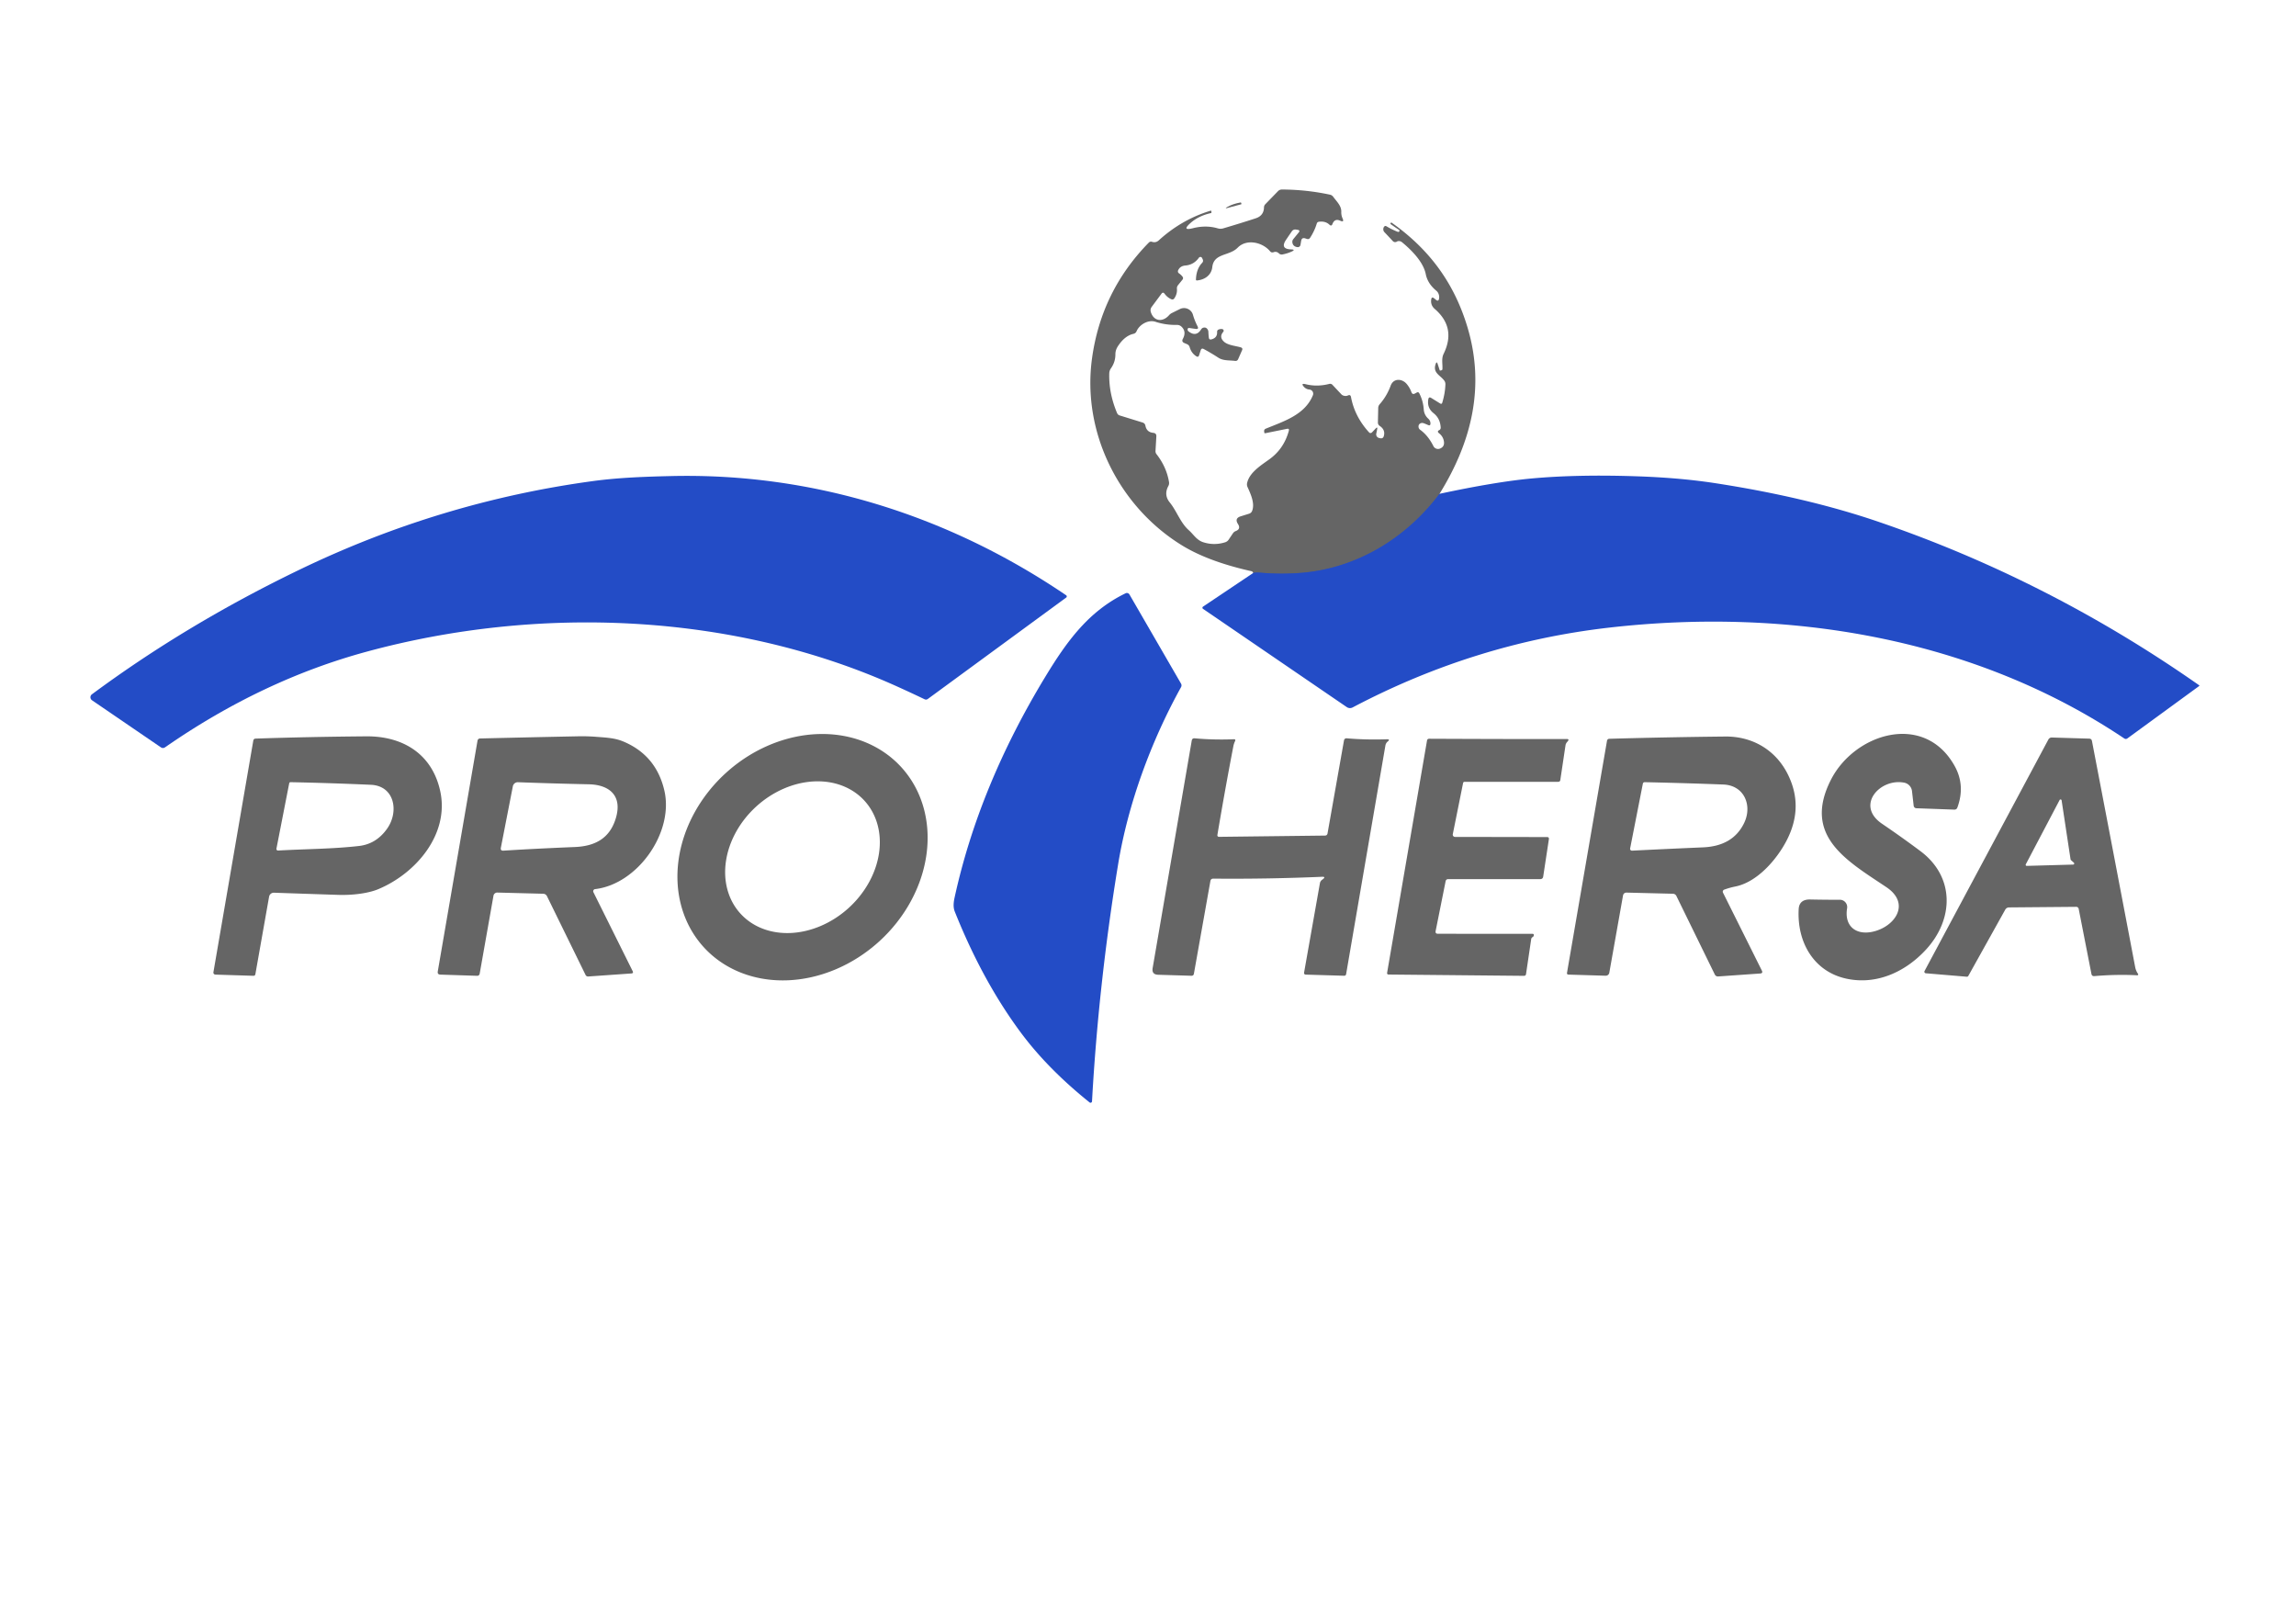
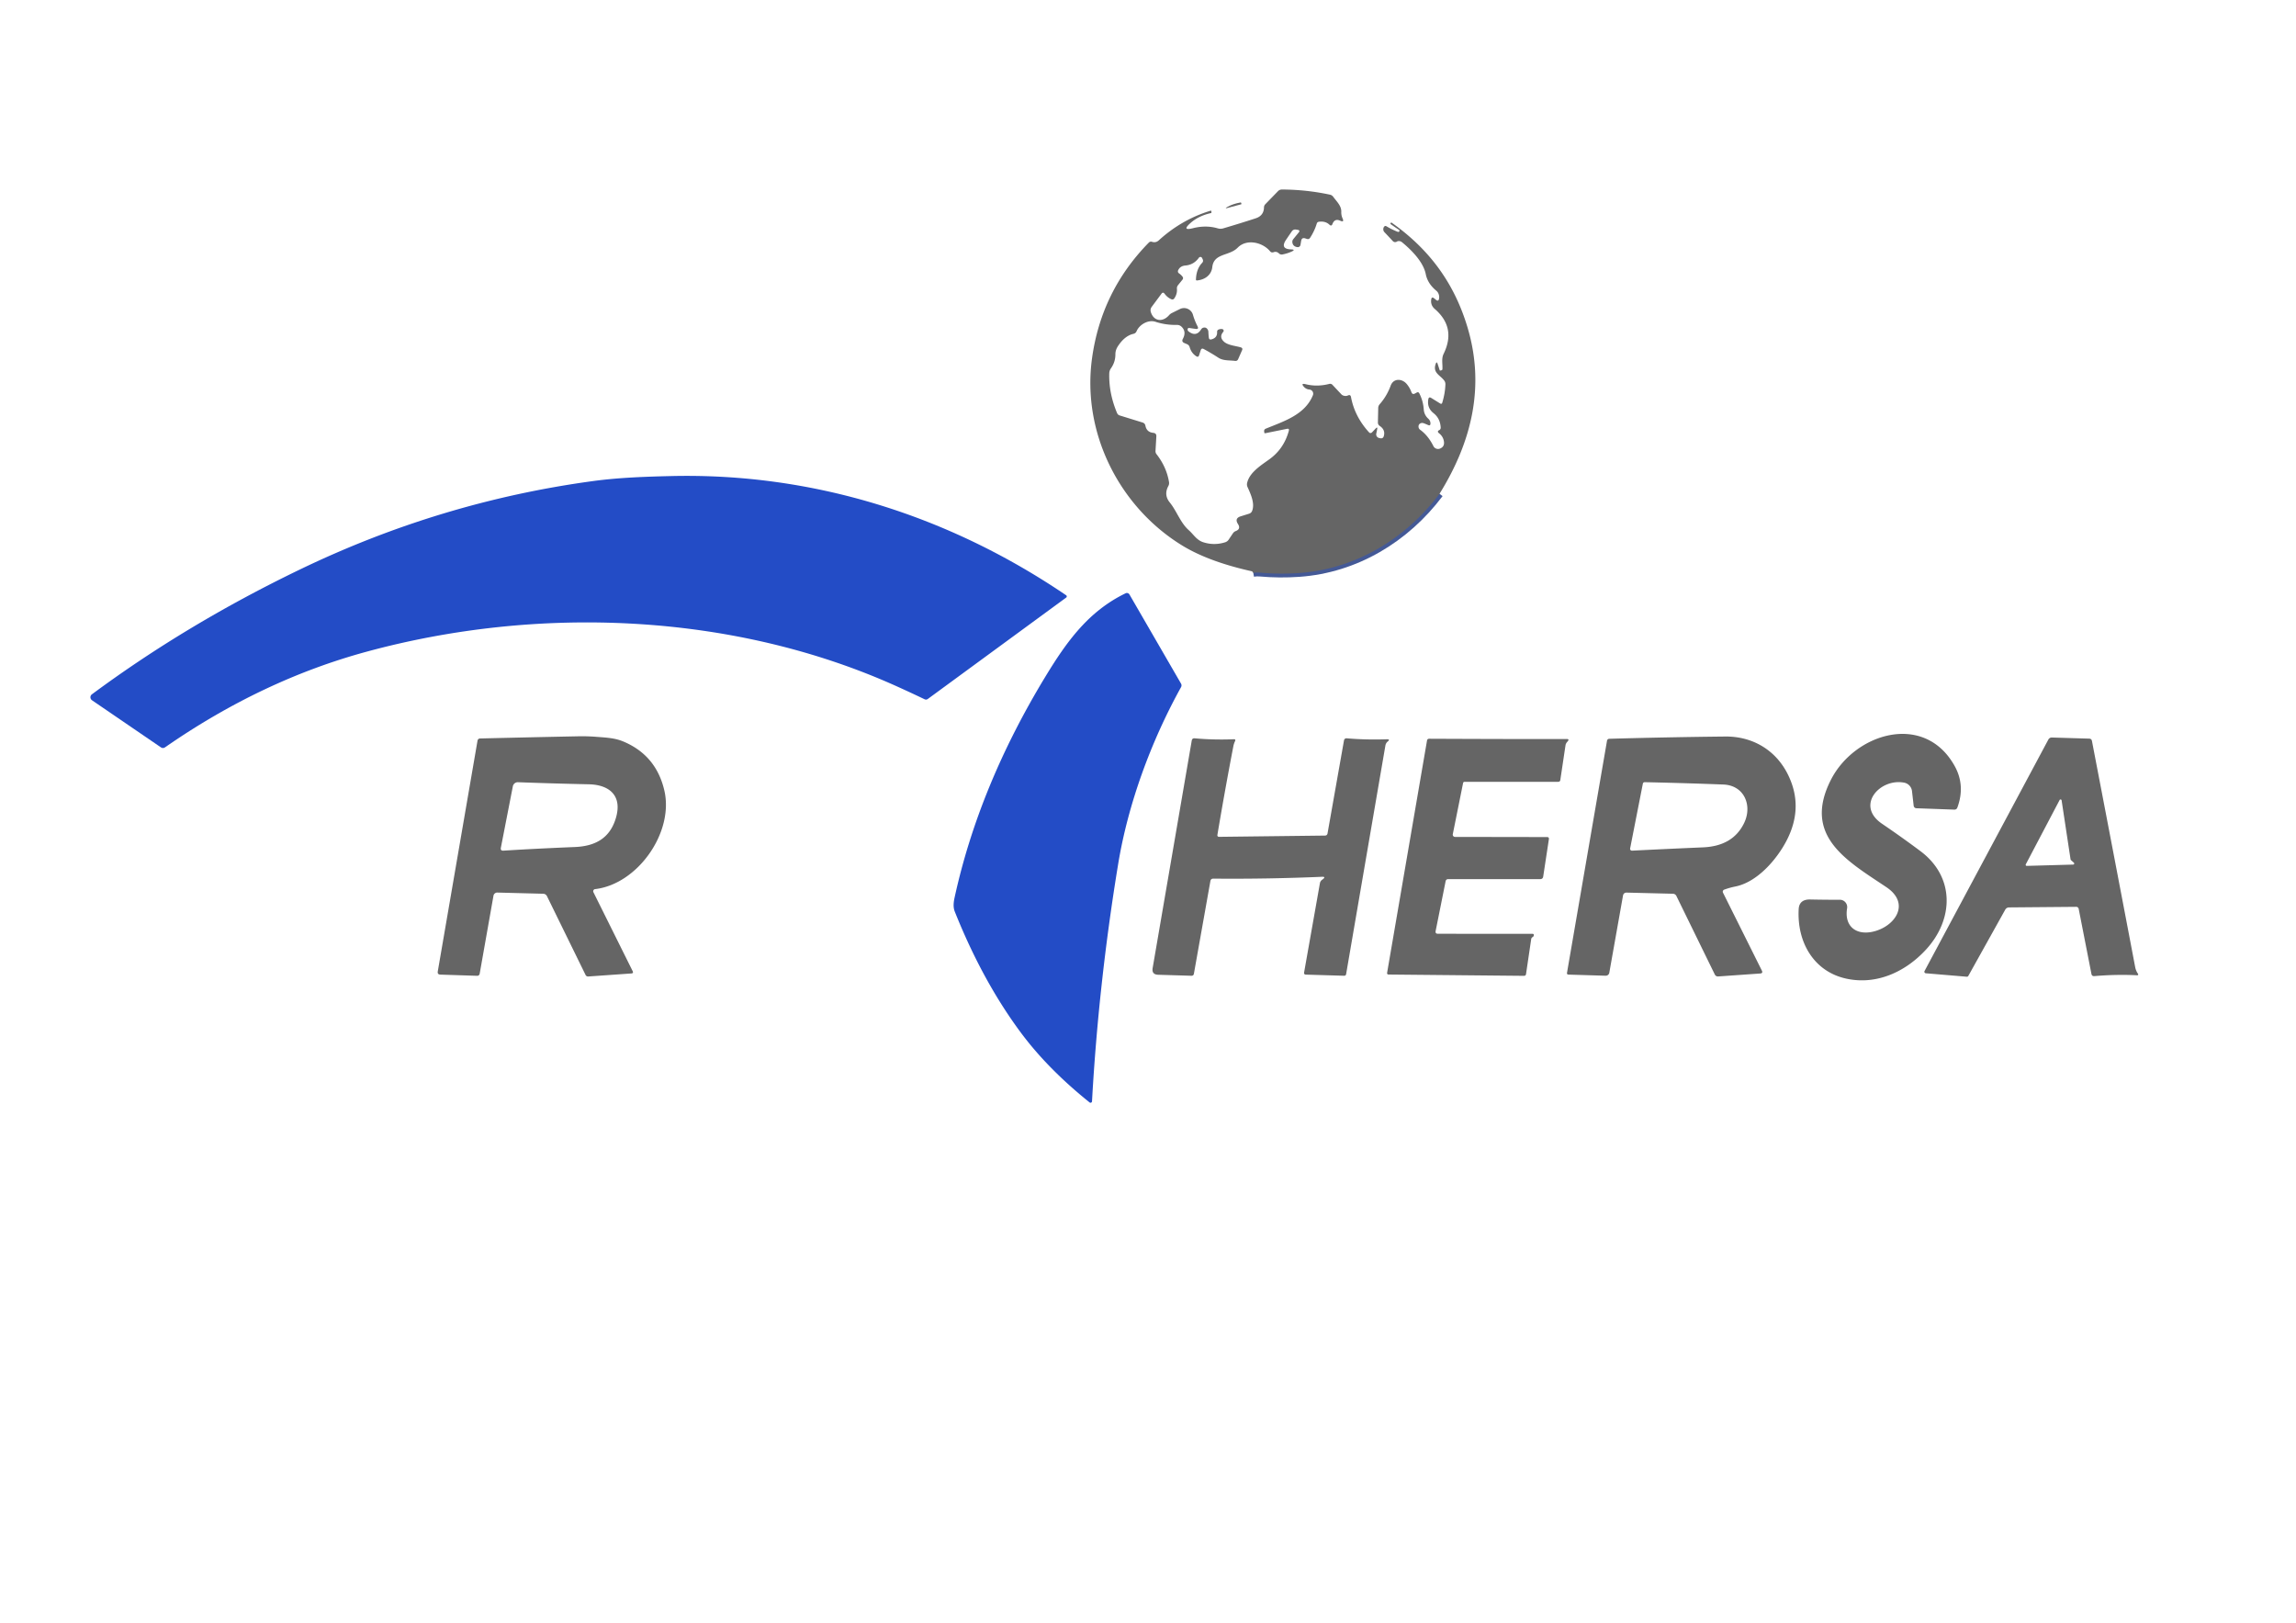
<svg xmlns="http://www.w3.org/2000/svg" version="1.1" viewBox="0.00 0.00 600.00 424.00">
  <path stroke="#445996" stroke-width="2.00" fill="none" stroke-linecap="butt" vector-effect="non-scaling-stroke" d="   M 376.18 129.03   C 367.34 140.79 354.26 148.67 339.56 149.72   Q 334.39 150.09 329.25 149.63   Q 328.39 149.55 327.52 149.70" />
  <path fill="#656565" d="   M 376.18 129.03   C 367.34 140.79 354.26 148.67 339.56 149.72   Q 334.39 150.09 329.25 149.63   Q 328.39 149.55 327.52 149.70   Q 327.52 149.58 327.32 149.41   Q 327.20 149.29 327.03 149.25   Q 315.79 146.74 308.91 142.52   C 292.53 132.47 282.67 113.11 285.38 93.58   Q 287.81 76.04 300.19 63.41   Q 300.57 63.02 301.07 63.19   Q 302.05 63.50 302.81 62.81   Q 308.80 57.35 316.31 55.07   Q 316.57 54.99 316.57 55.26   L 316.57 55.56   Q 316.57 55.65 316.48 55.67   Q 313.18 56.40 311.05 58.32   Q 308.75 60.38 311.74 59.63   Q 315.15 58.76 318.24 59.67   A 2.50 2.50 0.0 0 0 319.66 59.67   Q 324.11 58.36 328.13 57.05   Q 330.26 56.36 330.31 54.19   Q 330.32 53.71 330.65 53.37   L 333.98 49.94   Q 334.40 49.52 334.99 49.52   Q 341.35 49.54 347.53 50.86   Q 348.08 50.98 348.41 51.43   C 349.29 52.64 350.57 53.77 350.51 55.36   Q 350.48 56.25 350.84 57.06   Q 351.35 58.18 350.23 57.67   Q 348.79 57.01 348.20 58.53   Q 347.94 59.21 347.41 58.71   Q 346.37 57.72 344.67 57.94   Q 344.23 58.00 344.10 58.43   Q 343.52 60.34 342.37 62.12   Q 342.07 62.59 341.54 62.43   L 341.08 62.28   Q 340.19 62.01 340.03 62.92   L 339.84 64.01   A 0.71 0.70 8.7 0 1 339.06 64.58   Q 337.89 64.42 337.73 63.37   A 1.13 1.12 60.2 0 1 337.97 62.48   L 339.39 60.74   Q 339.84 60.18 339.13 60.06   L 338.67 59.98   A 1.08 1.07 22.3 0 0 337.60 60.42   Q 336.83 61.54 336.08 62.65   Q 334.46 65.06 337.36 65.16   Q 338.72 65.21 337.48 65.76   Q 336.43 66.23 335.18 66.48   Q 334.63 66.60 334.21 66.21   Q 333.58 65.60 332.78 65.91   A 0.75 0.74 -30.1 0 1 331.93 65.69   C 330.02 63.34 325.82 62.28 323.43 64.72   C 321.23 66.96 317.21 66.09 316.80 69.80   C 316.57 71.88 314.85 73.10 312.80 73.28   Q 312.52 73.30 312.53 73.02   Q 312.63 70.27 314.14 68.69   Q 314.54 68.27 314.29 67.75   L 314.13 67.41   A 0.49 0.48 -39.9 0 0 313.30 67.34   Q 311.98 69.19 309.76 69.38   Q 308.39 69.49 307.87 70.64   A 0.62 0.62 0.0 0 0 308.08 71.41   Q 308.62 71.78 308.99 72.25   Q 309.33 72.68 308.99 73.10   L 307.86 74.49   Q 307.51 74.92 307.56 75.47   Q 307.67 76.79 306.89 77.94   Q 306.57 78.41 306.05 78.17   Q 305.03 77.70 304.33 76.75   Q 303.92 76.21 303.52 76.75   L 300.99 80.15   Q 300.50 80.80 300.75 81.57   C 301.52 83.99 303.85 84.24 305.50 82.36   Q 305.84 81.98 306.30 81.76   L 308.34 80.75   A 2.43 2.43 0.0 0 1 311.75 82.26   Q 312.18 83.76 312.94 85.25   Q 313.36 86.07 312.44 85.94   L 310.87 85.71   Q 310.29 85.63 310.36 86.21   Q 310.38 86.41 310.55 86.55   Q 312.57 88.17 313.89 86.06   Q 314.16 85.63 314.65 85.59   Q 315.12 85.54 315.44 85.89   Q 315.76 86.25 315.78 86.72   Q 315.81 87.49 315.90 88.22   Q 315.97 88.83 316.56 88.68   Q 318.13 88.28 318.06 86.76   Q 318.03 86.25 318.51 86.08   Q 318.96 85.92 319.41 85.99   A 0.44 0.44 0.0 0 1 319.67 86.71   Q 318.53 88.02 319.80 89.23   C 320.85 90.23 322.85 90.35 324.23 90.76   Q 324.84 90.94 324.58 91.52   L 323.57 93.82   Q 323.33 94.38 322.73 94.30   C 321.23 94.10 319.69 94.31 318.38 93.46   Q 316.52 92.25 314.57 91.20   Q 313.98 90.88 313.77 91.53   L 313.35 92.83   Q 313.16 93.43 312.62 93.09   Q 311.35 92.29 310.89 90.72   Q 310.73 90.16 310.20 89.93   L 309.48 89.62   Q 308.71 89.29 309.11 88.54   Q 310.12 86.65 308.75 85.35   A 1.66 1.66 0.0 0 0 307.59 84.90   Q 304.58 84.95 301.95 84.08   C 300.05 83.46 297.73 84.82 297.01 86.56   A 1.12 1.12 0.0 0 1 296.23 87.22   Q 293.88 87.74 292.09 90.54   Q 291.48 91.50 291.48 92.56   Q 291.49 94.58 290.32 96.24   Q 289.91 96.82 289.88 97.53   Q 289.72 102.70 291.92 107.94   A 1.08 1.06 -2.3 0 0 292.59 108.55   L 298.58 110.40   Q 299.19 110.59 299.32 111.22   Q 299.65 112.93 301.37 113.10   Q 302.23 113.18 302.18 114.04   L 301.96 117.85   A 1.24 1.20 -63.2 0 0 302.21 118.65   Q 304.84 122.02 305.49 125.95   Q 305.58 126.51 305.31 127.01   Q 304.08 129.30 305.68 131.28   C 307.52 133.54 308.46 136.58 310.63 138.51   C 311.91 139.64 312.68 141.10 314.40 141.67   Q 317.26 142.60 320.14 141.70   Q 320.73 141.52 321.07 141.02   L 322.20 139.34   Q 322.48 138.94 322.94 138.76   Q 324.34 138.21 323.50 136.91   Q 322.56 135.43 324.23 134.91   L 326.41 134.23   Q 327.01 134.04 327.23 133.44   C 327.96 131.49 326.82 129.06 326.01 127.26   A 1.66 1.65 -52.0 0 1 325.89 126.26   C 326.48 123.45 329.55 121.58 331.73 120.00   Q 335.53 117.26 336.80 112.56   Q 336.97 111.92 336.32 112.05   L 330.64 113.20   Q 330.42 113.25 330.39 113.03   L 330.35 112.69   A 0.64 0.63 -15.4 0 1 330.73 112.03   C 335.47 110.07 340.98 108.43 343.09 103.28   A 1.08 1.08 0.0 0 0 342.19 101.79   Q 341.37 101.72 340.81 101.14   Q 339.77 100.04 341.24 100.40   Q 344.20 101.13 347.39 100.31   A 0.82 0.81 -29.3 0 1 348.18 100.53   L 350.53 103.03   A 1.18 1.09 -8.5 0 0 350.97 103.33   Q 351.67 103.60 352.24 103.33   Q 352.92 103.02 353.05 103.75   Q 354.00 108.82 357.71 112.91   Q 358.14 113.40 358.59 112.92   L 359.48 111.98   Q 360.05 111.38 359.88 112.19   L 359.65 113.32   A 0.96 0.95 -78.7 0 0 360.39 114.44   L 360.68 114.51   Q 361.41 114.66 361.62 113.95   Q 362.10 112.32 360.53 111.27   A 1.03 1.01 18.4 0 1 360.08 110.39   L 360.16 106.62   Q 360.17 106.05 360.55 105.62   Q 362.43 103.47 363.41 100.78   C 364.13 98.79 366.39 98.86 367.63 100.36   Q 368.43 101.33 368.84 102.47   Q 369.10 103.18 369.76 102.82   L 370.21 102.58   Q 370.68 102.32 370.91 102.80   Q 371.91 104.76 372.06 106.98   Q 372.17 108.43 373.25 109.41   Q 373.82 109.92 373.81 110.68   Q 373.80 111.33 373.20 111.06   Q 372.67 110.82 372.08 110.60   Q 371.49 110.39 371.03 110.72   Q 370.69 110.98 370.69 111.43   Q 370.69 111.99 371.15 112.32   Q 373.22 113.83 374.58 116.56   A 1.37 1.36 -24.8 0 0 376.34 117.20   Q 377.47 116.72 377.35 115.50   Q 377.20 114.11 376.07 113.22   Q 375.40 112.69 376.18 112.35   Q 376.26 112.31 376.32 112.24   Q 376.51 112.00 376.49 111.69   Q 376.35 109.32 374.62 107.96   Q 372.87 106.57 373.25 104.34   Q 373.38 103.58 374.03 103.99   L 376.34 105.42   Q 376.76 105.68 376.90 105.21   Q 377.65 102.72 377.72 100.42   A 1.55 1.52 -63.7 0 0 377.39 99.41   C 376.26 97.95 374.34 97.40 375.20 95.04   Q 375.45 94.36 375.68 95.05   L 376.23 96.73   Q 376.26 96.84 376.38 96.82   L 376.69 96.75   Q 376.92 96.69 376.94 96.46   C 377.02 95.07 376.63 93.71 377.26 92.44   Q 380.60 85.60 374.92 80.71   Q 373.81 79.75 374.01 78.26   Q 374.13 77.43 374.78 77.96   L 375.25 78.34   Q 375.92 78.88 376.06 78.03   C 376.19 77.29 375.94 76.46 375.35 75.97   Q 373.08 74.10 372.59 71.64   C 371.95 68.40 368.80 65.29 366.39 63.30   Q 366.01 62.99 365.52 62.99   Q 365.25 62.99 365.02 63.14   A 0.83 0.82 -37.2 0 1 363.98 63.00   Q 362.91 61.84 361.82 60.70   Q 361.42 60.29 361.50 59.72   Q 361.53 59.49 361.65 59.31   Q 361.93 58.88 362.36 59.15   Q 363.74 59.98 365.23 60.56   Q 365.45 60.65 365.65 60.50   Q 365.69 60.47 365.70 60.42   Q 365.77 60.17 365.55 60.03   Q 364.47 59.32 363.47 58.60   Q 363.27 58.45 363.42 58.25   L 363.43 58.25   Q 363.55 58.10 363.71 58.21   C 373.23 64.94 379.87 73.59 383.43 85.32   C 388.09 100.68 384.77 115.18 376.18 129.03   Z" />
  <path fill="#656565" d="   M 324.20 52.90   Q 324.30 52.89 324.33 52.98   L 324.41 53.23   Q 324.45 53.36 324.32 53.39   L 320.92 54.30   Q 319.76 54.61 320.81 54.03   Q 322.23 53.24 324.20 52.90   Z" />
  <path fill="#234cc6" d="   M 234.43 179.37   C 191.56 160.00 140.60 158.10 95.78 170.29   Q 68.41 177.73 43.16 195.25   Q 42.59 195.65 42.01 195.25   L 24.05 182.98   A 0.96 0.95 43.9 0 1 24.02 181.42   Q 48.81 163.06 78.41 148.79   Q 115.09 131.11 154.97 125.70   C 161.70 124.79 168.63 124.55 175.44 124.39   C 212.57 123.52 248.02 134.76 278.61 155.54   A 0.37 0.36 44.5 0 1 278.62 156.14   L 242.44 182.65   A 0.82 0.80 39.5 0 1 241.63 182.72   Q 238.18 181.06 234.43 179.37   Z" />
-   <path fill="#234cc6" d="   M 327.52 149.70   Q 328.39 149.55 329.25 149.63   Q 334.39 150.09 339.56 149.72   C 354.26 148.67 367.34 140.79 376.18 129.03   Q 390.93 125.88 400.26 125.02   Q 412.55 123.90 428.46 124.48   Q 439.42 124.88 448.49 126.29   Q 472.16 129.96 490.69 136.27   Q 535.34 151.50 574.70 179.06   A 0.12 0.12 0.0 0 1 574.70 179.25   L 555.97 192.92   Q 555.54 193.24 555.10 192.94   C 515.93 166.70 467.48 158.68 420.72 163.97   Q 385.51 167.96 353.47 184.85   A 1.48 1.47 -41.9 0 1 351.96 184.77   L 314.38 159.09   A 0.35 0.35 0.0 0 1 314.38 158.51   L 327.52 149.70   Z" />
  <path fill="#234cc6" d="   M 308.64 179.54   C 300.77 193.74 294.79 210.07 292.21 225.73   Q 287.09 256.89 285.37 287.77   A 0.39 0.39 0.0 0 1 284.73 288.05   Q 273.82 279.30 266.78 269.83   Q 256.74 256.31 249.51 238.20   C 249.04 237.04 249.19 235.76 249.45 234.56   Q 255.83 205.32 273.27 176.66   C 278.81 167.56 284.48 159.70 294.15 155.02   A 0.77 0.77 0.0 0 1 295.15 155.33   L 308.64 178.64   A 0.93 0.93 0.0 0 1 308.64 179.54   Z" />
-   <path fill="#656565" d="   M 235.589 200.524   A 34.92 29.76 -42.2 0 1 229.71 246.026   A 34.92 29.76 -42.2 0 1 183.851 247.436   A 34.92 29.76 -42.2 0 1 189.73 201.934   A 34.92 29.76 -42.2 0 1 235.589 200.524   Z   M 225.941 209.263   A 21.91 17.93 -42.2 0 0 197.666 210.697   A 21.91 17.93 -42.2 0 0 193.479 238.697   A 21.91 17.93 -42.2 0 0 221.754 237.263   A 21.91 17.93 -42.2 0 0 225.941 209.263   Z" />
  <path fill="#656565" d="   M 497.63 204.51   C 491.34 203.26 484.75 210.44 491.83 215.25   Q 497.00 218.76 501.85 222.39   C 510.87 229.13 510.57 240.14 503.41 248.01   C 497.96 253.99 490.33 257.45 482.42 255.70   C 473.93 253.82 469.56 246.12 470.04 237.54   C 470.14 235.71 471.31 234.99 473.06 235.03   Q 477.39 235.12 480.79 235.10   A 1.92 1.92 0.0 0 1 482.69 237.34   C 481.93 241.96 484.96 244.41 489.35 243.46   C 495.10 242.22 499.47 236.17 492.94 231.80   C 482.69 224.92 470.97 218.48 478.46 203.76   C 484.65 191.60 502.82 185.96 510.76 200.08   Q 513.64 205.20 511.51 211.00   Q 511.30 211.57 510.69 211.55   L 500.79 211.19   A 0.74 0.73 87.2 0 1 500.09 210.54   L 499.65 206.71   A 2.54 2.53 -87.7 0 0 497.63 204.51   Z" />
-   <path fill="#656565" d="   M 95.68 192.40   C 105.27 192.31 113.00 197.01 115.07 206.85   C 117.40 217.97 108.77 228.16 98.91 232.31   C 96.04 233.53 91.67 233.93 88.55 233.83   Q 79.92 233.55 71.61 233.26   A 1.26 1.26 0.0 0 0 70.32 234.30   L 66.74 254.53   Q 66.66 254.98 66.21 254.97   L 56.29 254.66   A 0.54 0.53 5.6 0 1 55.77 254.04   L 66.19 193.53   Q 66.28 193.01 66.81 192.99   Q 80.43 192.53 95.68 192.40   Z   M 72.67 222.24   C 79.86 221.83 86.87 221.84 93.80 221.05   Q 98.37 220.53 101.21 216.46   C 104.27 212.07 103.16 205.34 96.91 205.06   Q 86.04 204.58 75.93 204.38   A 0.35 0.34 7.0 0 0 75.58 204.65   L 72.24 221.74   A 0.42 0.42 0.0 0 0 72.67 222.24   Z" />
  <path fill="#656565" d="   M 155.52 232.32   A 0.57 0.56 73.3 0 0 155.08 233.14   L 165.33 253.75   Q 165.61 254.32 164.98 254.36   L 153.73 255.15   A 0.72 0.71 -14.7 0 1 153.02 254.74   L 142.94 234.17   A 1.13 1.12 -12.3 0 0 141.94 233.53   L 129.96 233.22   A 1.00 0.99 -84.2 0 0 128.96 234.04   L 125.36 254.38   Q 125.25 254.99 124.63 254.97   L 115.08 254.66   Q 114.27 254.64 114.40 253.83   L 124.79 193.52   A 0.67 0.67 0.0 0 1 125.43 192.96   Q 137.76 192.66 151.09 192.39   Q 153.52 192.34 156.00 192.54   C 158.28 192.72 160.57 192.81 162.72 193.68   Q 171.43 197.25 173.60 206.51   C 176.18 217.51 166.62 231.02 155.52 232.32   Z   M 131.56 222.27   Q 140.00 221.74 150.26 221.32   C 155.53 221.10 159.44 219.03 160.98 213.62   C 162.63 207.87 159.22 205.04 153.85 204.93   Q 144.25 204.72 135.37 204.39   A 1.33 1.32 6.6 0 0 134.02 205.45   L 130.89 221.50   Q 130.73 222.32 131.56 222.27   Z" />
  <path fill="#656565" d="   M 450.57 232.46   A 0.57 0.57 0.0 0 0 450.26 233.25   L 460.41 253.60   Q 460.77 254.32 459.97 254.37   L 449.00 255.14   A 0.91 0.89 74.6 0 1 448.12 254.63   L 438.07 234.09   A 1.03 1.01 -12.2 0 0 437.19 233.53   L 425.04 233.23   A 0.89 0.89 0.0 0 0 424.14 233.96   L 420.55 254.17   A 0.95 0.94 5.6 0 1 419.59 254.95   L 409.91 254.66   Q 409.42 254.65 409.50 254.16   L 419.95 193.55   A 0.61 0.61 0.0 0 1 420.54 193.04   Q 435.77 192.61 450.85 192.45   C 457.80 192.38 463.93 195.82 467.17 202.27   Q 471.95 211.77 465.72 221.66   C 462.94 226.08 458.44 230.67 453.44 231.65   Q 451.98 231.94 450.57 232.46   Z   M 455.81 214.99   C 457.95 210.51 455.87 205.20 450.34 204.99   Q 439.93 204.59 429.79 204.38   A 0.47 0.47 0.0 0 0 429.32 204.75   L 425.99 221.70   A 0.48 0.48 0.0 0 0 426.49 222.27   Q 435.72 221.81 445.02 221.41   Q 452.91 221.08 455.81 214.99   Z" />
  <path fill="#656565" d="   M 542.52 236.95   L 525.04 237.10   Q 524.34 237.11 524.00 237.72   L 514.38 254.98   Q 514.24 255.24 513.94 255.21   L 503.25 254.31   A 0.40 0.40 0.0 0 1 502.93 253.72   L 535.27 193.27   Q 535.58 192.69 536.24 192.71   L 545.96 193.00   Q 546.57 193.02 546.68 193.62   Q 552.38 223.28 557.98 252.73   Q 558.15 253.61 558.65 254.36   Q 558.99 254.86 558.38 254.83   Q 553.12 254.56 547.32 255.05   Q 546.66 255.11 546.54 254.47   L 543.22 237.52   Q 543.10 236.95 542.52 236.95   Z   M 541.19 224.74   A 0.28 0.28 0.0 0 1 541.09 224.57   L 538.75 209.14   A 0.28 0.28 0.0 0 0 538.22 209.05   L 529.39 225.84   A 0.28 0.28 0.0 0 0 529.65 226.25   L 541.77 225.91   A 0.28 0.28 0.0 0 0 541.95 225.42   L 541.19 224.74   Z" />
  <path fill="#656565" d="   M 345.46 229.10   Q 331.15 229.71 317.09 229.58   Q 316.41 229.57 316.30 230.24   L 312.00 254.41   Q 311.90 254.98 311.33 254.96   L 302.67 254.70   Q 300.92 254.65 301.22 252.92   L 311.43 193.52   Q 311.54 192.86 312.21 192.92   Q 317.25 193.37 322.42 193.16   Q 322.99 193.14 322.75 193.65   Q 322.44 194.31 322.32 194.92   Q 320.09 206.50 318.13 218.19   A 0.41 0.40 4.8 0 0 318.53 218.66   L 346.24 218.33   Q 346.82 218.32 346.92 217.75   L 351.21 193.51   Q 351.33 192.87 351.98 192.92   Q 356.92 193.35 362.35 193.17   Q 363.44 193.13 362.58 193.81   Q 362.49 193.89 362.41 193.98   Q 362.12 194.34 362.04 194.79   Q 356.90 224.69 351.77 254.56   A 0.48 0.48 0.0 0 1 351.27 254.96   L 341.18 254.66   A 0.42 0.42 0.0 0 1 340.78 254.17   L 344.93 230.76   A 1.37 1.35 -14.5 0 1 345.42 229.94   L 345.70 229.73   Q 346.56 229.05 345.46 229.10   Z" />
  <path fill="#656565" d="   M 375.77 243.99   L 400.42 244.00   Q 400.95 244.00 400.80 244.51   Q 400.73 244.73 400.48 244.87   A 0.71 0.70 -11.0 0 0 400.14 245.37   L 398.79 254.51   Q 398.72 254.98 398.24 254.98   L 362.83 254.64   A 0.36 0.36 0.0 0 1 362.48 254.22   L 372.91 193.52   Q 372.99 193.03 373.49 193.03   Q 393.52 193.12 408.24 193.11   Q 408.83 193.11 409.41 193.10   Q 410.18 193.09 409.69 193.69   L 409.46 193.96   Q 409.17 194.31 409.10 194.77   L 407.75 203.80   Q 407.68 204.28 407.19 204.28   L 382.73 204.28   A 0.40 0.39 5.2 0 0 382.34 204.60   L 379.65 217.97   A 0.59 0.59 0.0 0 0 380.23 218.68   L 404.28 218.72   Q 404.85 218.72 404.76 219.28   L 403.28 229.02   Q 403.18 229.71 402.48 229.71   L 378.47 229.71   Q 377.89 229.71 377.77 230.28   L 375.17 243.26   Q 375.03 243.99 375.77 243.99   Z" />
</svg>